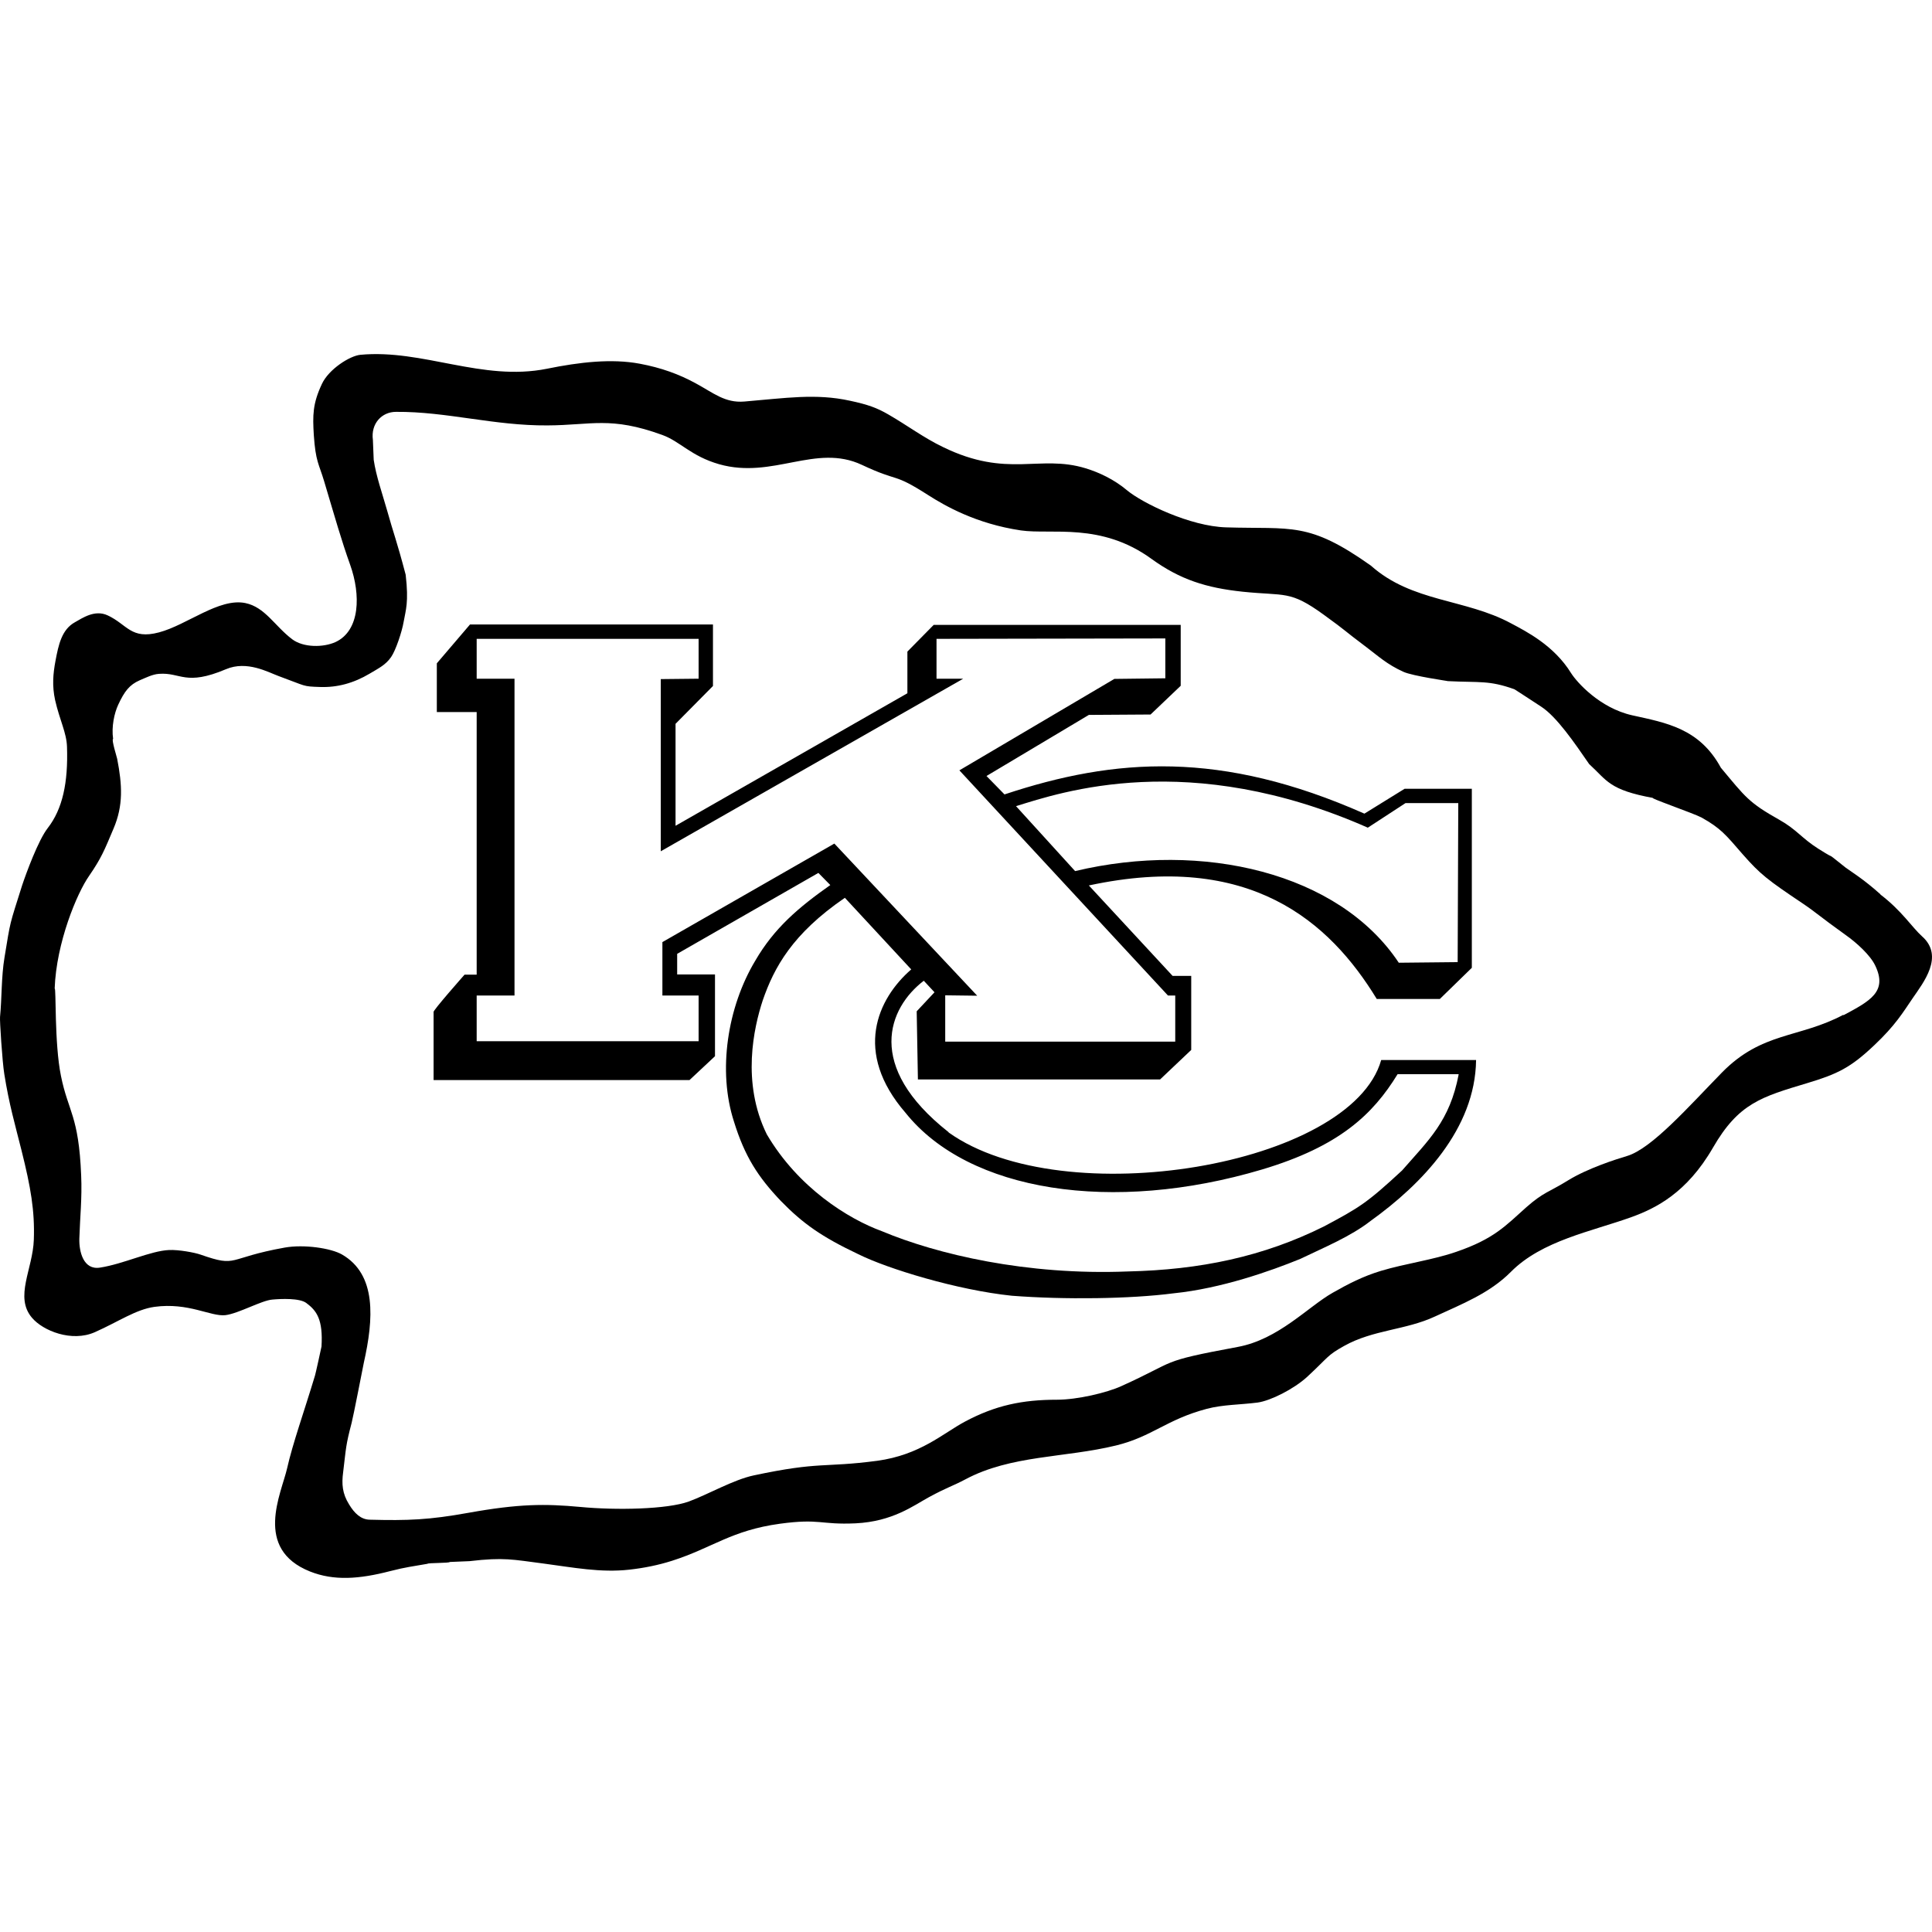
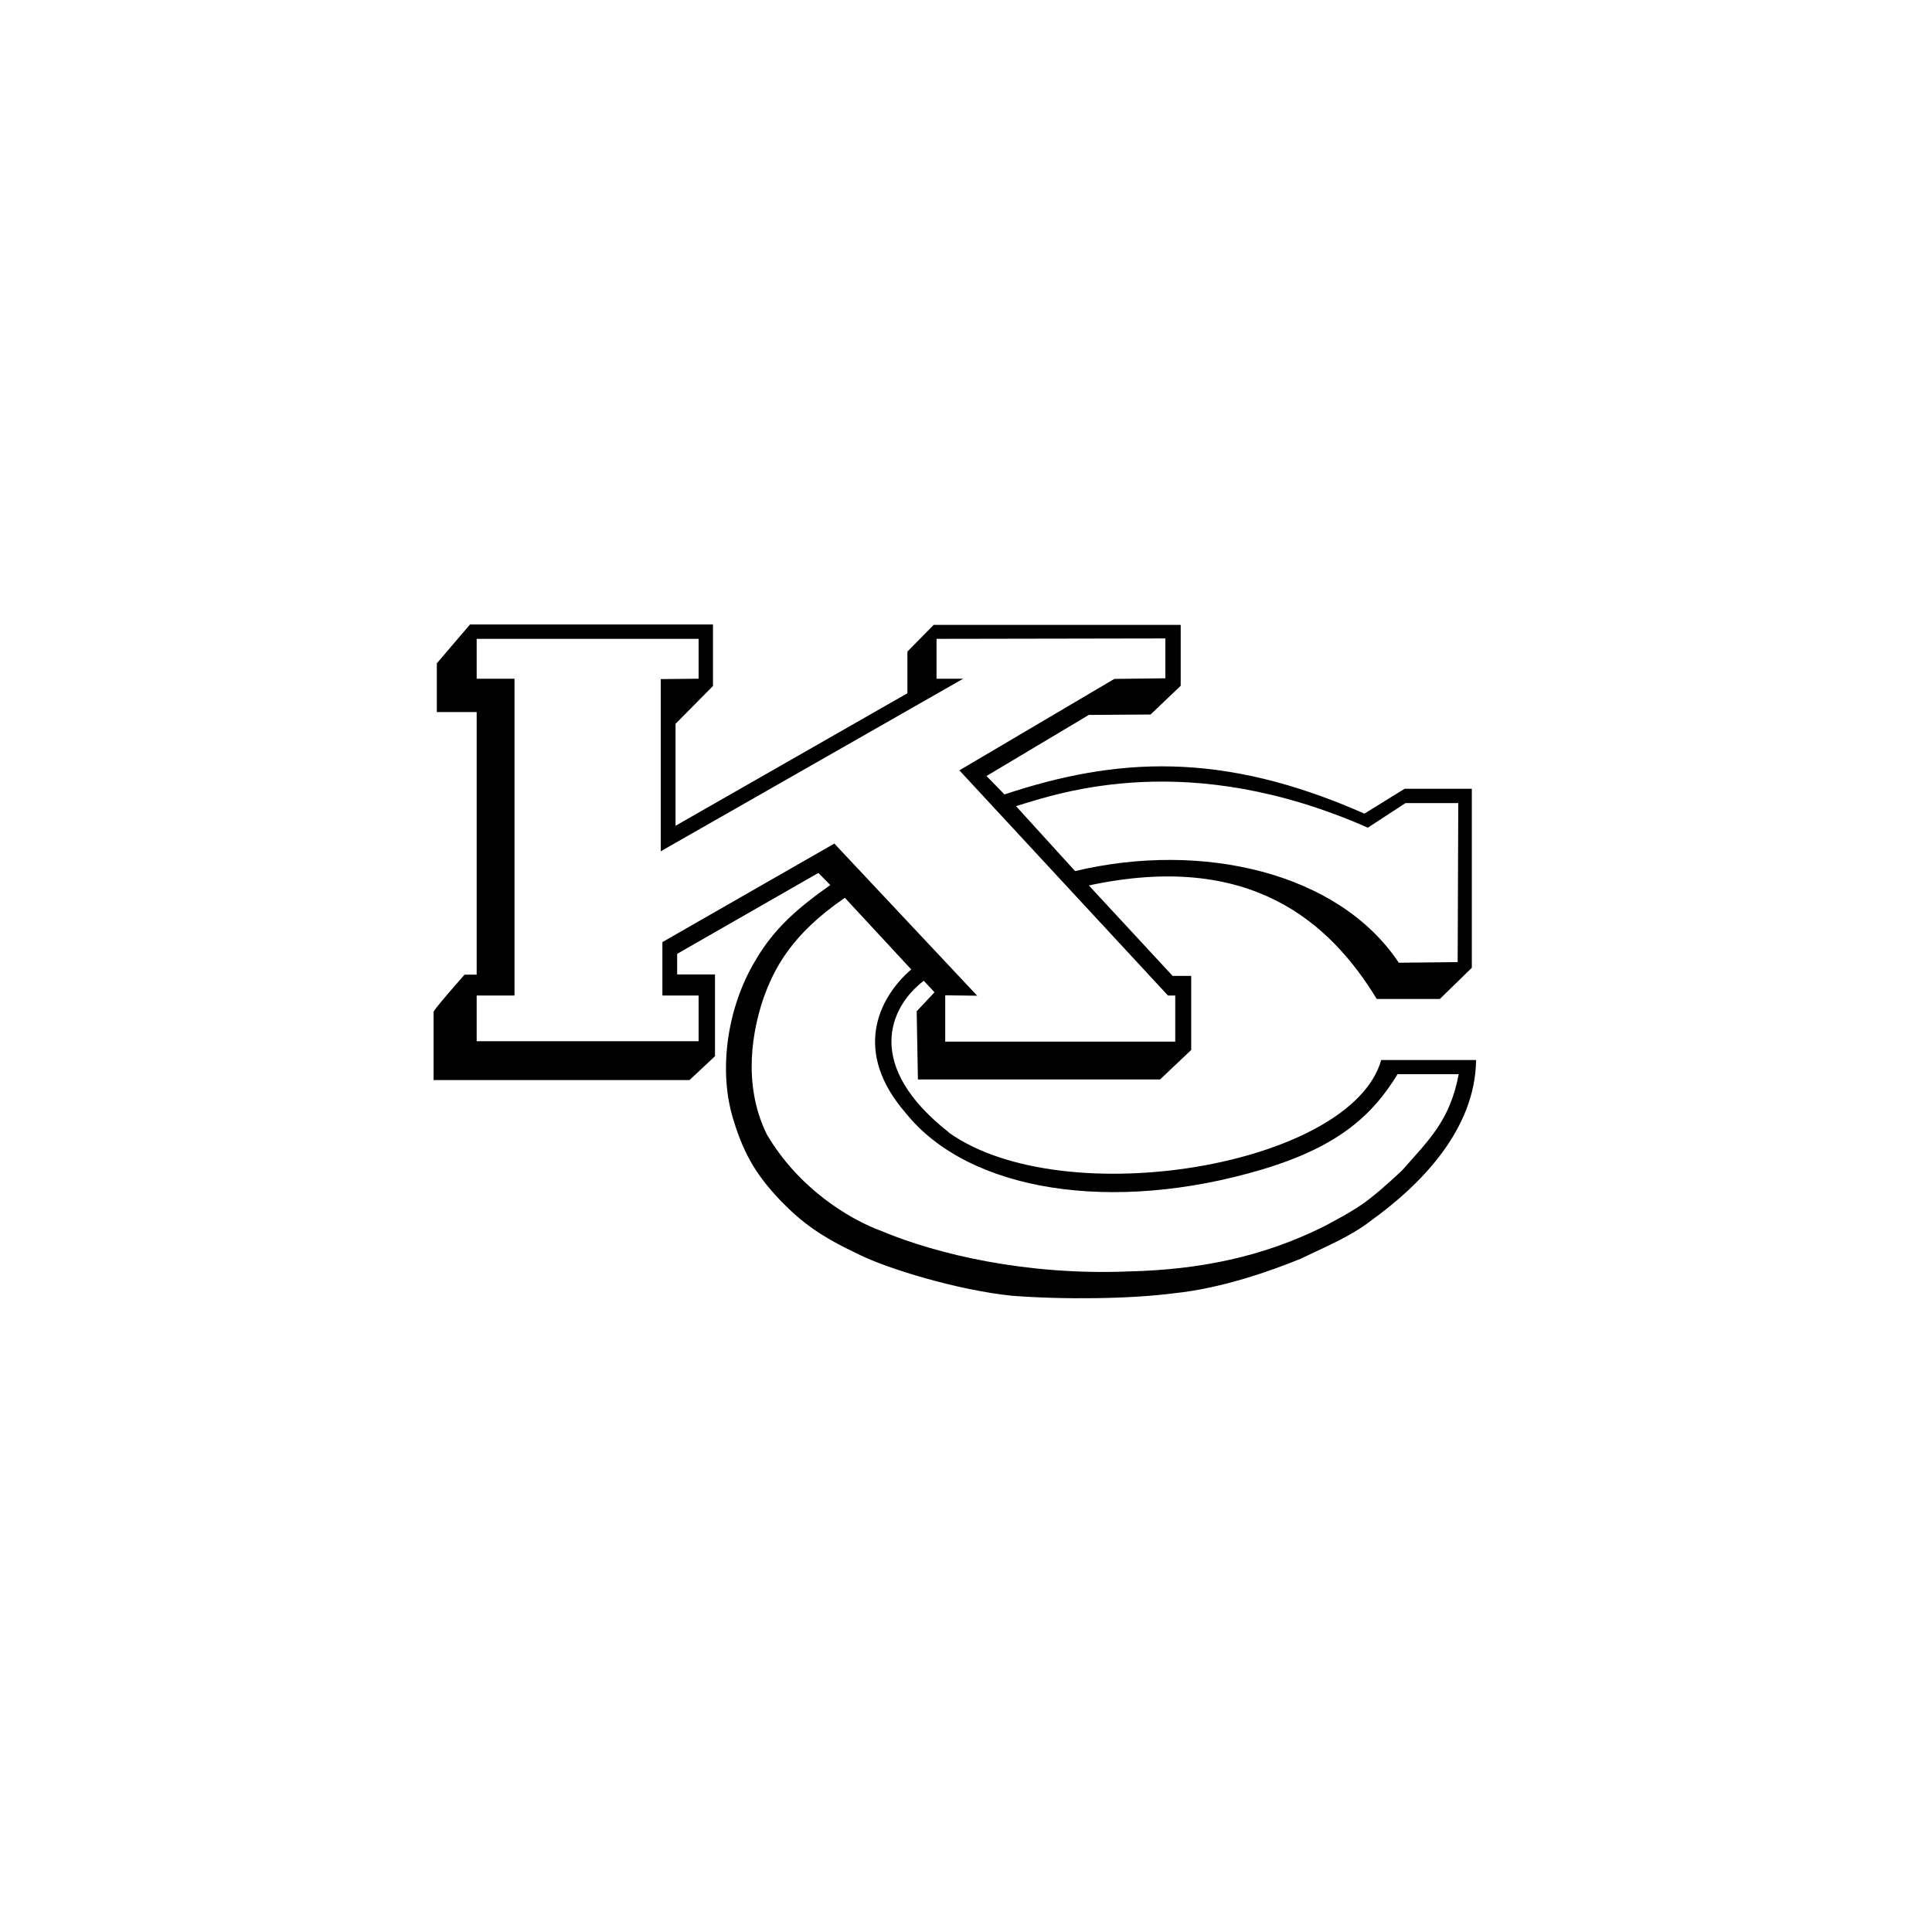
<svg xmlns="http://www.w3.org/2000/svg" width="200" height="200" viewBox="0 0 200 200" fill="none">
-   <path d="M194.646 92.563C192.95 91.034 191.547 90.175 191.065 89.819C188.51 87.809 190.667 89.4 188.217 87.851C186.499 86.761 185.997 85.882 184.217 84.877C181.012 83.076 180.698 82.531 178.143 79.474C175.923 75.39 172.468 74.824 168.97 74.049C165.599 73.295 163.232 70.615 162.646 69.693C160.866 66.803 157.975 65.358 156.447 64.541C151.693 61.965 146.185 62.363 141.912 58.552C135.441 53.965 133.745 54.803 126.938 54.593C123.19 54.489 118.268 52.08 116.676 50.761C115.336 49.63 113.765 48.897 112.383 48.478C107.587 47.012 104.32 49.546 97.618 46.279C95.65 45.337 93.891 44.017 91.964 42.907C90.77 42.216 89.849 41.881 87.985 41.483C84.445 40.708 81.346 41.211 77.053 41.567C75.042 41.735 73.848 40.667 71.984 39.661C70.288 38.74 68.466 38.07 66.225 37.651C63.314 37.106 60.005 37.483 56.612 38.174C49.911 39.515 43.775 36.122 37.303 36.729C36.214 36.834 34.036 38.216 33.324 39.745C32.361 41.797 32.361 42.991 32.486 45.044C32.675 47.808 33.01 47.996 33.555 49.819C34.727 53.735 35.314 55.85 36.256 58.489C37.345 61.547 37.303 65.274 34.727 66.468C33.471 67.034 31.418 67.054 30.246 66.175C28.424 64.793 27.439 62.845 25.387 62.426C22.664 61.882 19.376 64.688 16.465 65.463C13.554 66.238 13.177 64.646 11.146 63.704C9.806 63.075 8.507 63.997 7.753 64.416C6.392 65.17 6.057 66.74 5.743 68.416C5.491 69.756 5.387 70.992 5.701 72.458C6.182 74.573 6.894 75.85 6.936 77.316C7.062 81.023 6.476 83.746 4.947 85.714C3.962 86.971 2.706 90.406 2.287 91.662C0.947 95.913 1.114 95.18 0.465 99.118C0.13 101.128 0.193 103.39 0.004 105.275C-0.038 105.61 0.235 109.903 0.444 111.181C0.947 114.343 1.554 116.396 2.224 119.076C3.188 122.93 3.606 125.338 3.502 128.333C3.397 131.391 1.47 134.26 3.313 136.417C4.444 137.757 7.418 138.972 9.826 137.904C12.277 136.815 14.057 135.558 15.984 135.286C19.523 134.804 21.806 136.312 23.334 136.145C24.696 135.977 27.083 134.616 28.193 134.532C29.094 134.448 31.02 134.364 31.712 134.888C32.78 135.684 33.45 136.584 33.282 139.391C33.282 139.433 32.633 142.365 32.612 142.385C31.502 146.071 30.288 149.464 29.722 151.998C29.115 154.637 26.225 160.333 32.089 162.679C34.56 163.663 37.178 163.475 40.403 162.637C42.036 162.218 42.727 162.155 44.256 161.883C44.256 161.778 46.56 161.82 46.56 161.695L48.592 161.611C52.194 161.192 53.052 161.443 56.298 161.862C59.314 162.26 62.183 162.826 65.157 162.49C66.644 162.323 68.131 162.03 69.576 161.569C73.765 160.229 75.691 158.428 80.739 157.736C84.906 157.171 84.906 157.862 88.571 157.695C92.404 157.506 94.54 155.873 96.152 154.993C98.121 153.925 98.624 153.841 99.922 153.15C104.655 150.616 110.226 150.93 115.545 149.632C119.294 148.71 120.739 146.951 124.928 145.841C126.582 145.401 128.404 145.422 130.184 145.192C131.546 145.003 133.933 143.789 135.294 142.553C137.598 140.417 137.347 140.333 139.148 139.328C142.143 137.652 145.514 137.694 148.53 136.291C151.337 134.993 154.206 133.883 156.405 131.663C159.63 128.417 164.719 127.495 168.908 125.987C171.379 125.087 174.604 123.516 177.327 118.804C179.986 114.197 182.353 113.547 187.086 112.123C190.227 111.181 191.589 110.511 194.018 108.207C196.196 106.155 196.992 104.814 197.976 103.369C199.107 101.715 201.306 98.992 198.96 96.919C197.934 95.997 196.887 94.301 194.667 92.605L194.646 92.563ZM190.835 105.045C186.227 107.495 182.416 106.783 178.248 111.034C174.792 114.573 171.002 118.888 168.447 119.663C167.316 119.998 164.363 120.94 162.352 122.176C160.363 123.411 159.797 123.39 157.996 124.982C155.86 126.888 154.666 128.249 150.75 129.589C148.342 130.427 145.473 130.804 142.959 131.558C141.096 132.124 139.588 132.898 137.933 133.841C135.399 135.286 132.341 138.658 128.132 139.433C119.797 140.982 122.017 140.815 116.069 143.495C114.603 144.166 111.545 144.899 109.409 144.899C105.828 144.899 103.043 145.485 99.901 147.16C97.618 148.375 95.273 150.616 90.791 151.223C85.241 151.956 84.927 151.265 78.037 152.731C75.943 153.171 73.304 154.7 71.314 155.433C69.073 156.25 63.796 156.354 60.068 155.998C56.424 155.663 53.743 155.663 48.487 156.606C44.424 157.339 42.225 157.422 38.267 157.318C37.366 157.297 36.696 156.668 36.13 155.726C35.439 154.616 35.356 153.632 35.523 152.396C35.837 149.82 35.775 149.694 36.403 147.286C36.591 146.553 37.513 141.82 37.659 141.087C38.686 136.521 39 131.935 35.398 129.862C34.267 129.212 31.481 128.794 29.471 129.15C23.397 130.239 24.675 131.244 20.779 129.883C20.13 129.652 18.476 129.359 17.512 129.401C15.565 129.485 12.8 130.846 10.35 131.223C8.633 131.495 8.172 129.568 8.214 128.207C8.277 126.071 8.507 124.04 8.402 121.673C8.151 115.453 7.062 115.118 6.308 111.369C5.617 107.977 5.826 102.196 5.659 102.343C5.826 97.568 7.983 92.437 9.219 90.678C10.497 88.814 10.79 88.06 11.753 85.777C12.779 83.369 12.654 81.254 12.13 78.552C12.13 78.489 11.502 76.5 11.711 76.5C11.523 75.222 11.837 73.819 12.235 72.96C12.884 71.557 13.408 70.887 14.455 70.426C15.104 70.154 15.795 69.798 16.465 69.756C18.727 69.588 19.188 71.055 23.397 69.274C25.575 68.353 27.753 69.588 28.843 69.986C31.774 71.055 31.272 71.055 33.136 71.117C34.916 71.18 36.612 70.719 38.267 69.735C39.209 69.17 39.921 68.835 40.487 68.018C40.968 67.327 41.617 65.379 41.785 64.374C41.995 63.159 42.33 62.384 41.995 59.494C41.052 55.913 40.717 55.159 40.089 52.897C39.565 51.054 38.937 49.295 38.686 47.599C38.686 47.557 38.602 45.546 38.602 45.546C38.371 43.85 39.523 42.635 40.989 42.635C46.225 42.593 51.147 44.08 56.675 44.038C61.241 44.017 63.189 43.075 68.55 45.023C70.414 45.693 71.524 47.222 74.456 48.059C80.026 49.63 84.445 45.881 89.22 48.122C93.179 49.986 92.341 48.855 96.069 51.243C97.807 52.353 101.032 54.217 105.681 54.908C108.886 55.368 113.975 54.049 119.21 57.861C122.163 59.997 124.865 60.855 128.635 61.253C133.074 61.714 133.514 61.086 137.012 63.62C139.588 65.484 138.876 65.065 141.473 67.013C142.645 67.892 143.567 68.772 145.284 69.547C146.247 69.986 149.996 70.51 149.871 70.51C153.2 70.677 154.122 70.405 156.761 71.348C156.719 71.306 159.19 72.918 159.567 73.17C161.159 74.217 162.981 76.877 164.51 79.097C166.373 80.793 166.541 81.777 171.19 82.615C170.29 82.447 175.358 84.207 176.133 84.625C178.122 85.735 178.646 86.406 180.405 88.437C182.227 90.51 182.96 91.076 186.646 93.547C188.07 94.51 188.342 94.845 191.065 96.793C192.196 97.589 193.62 98.887 194.123 99.956C195.421 102.657 193.599 103.62 190.814 105.107L190.835 105.045Z" fill="black" />
  <path d="M98.184 117.191C89.514 110.364 91.964 104.332 95.629 101.526L96.739 102.72L94.896 104.689L95.022 111.746H120.09L123.315 108.689V101.024H121.388L112.718 91.662C129.389 88.081 137.64 95.411 142.52 103.411H149.054L152.363 100.186V81.651H145.41L141.242 84.228C126.436 77.672 115.462 78.426 103.985 82.238L102.121 80.332L112.718 74.007L119.106 73.966L122.226 70.992V64.688H96.655L93.933 67.452V71.766L69.932 85.484V74.929L73.806 71.013V64.646H48.654L45.22 68.667V73.714H49.345V100.898H48.089C48.089 100.898 44.717 104.709 44.885 104.772V111.809H71.377L74.016 109.338V100.877H70.1V98.741L84.718 90.364L85.953 91.62C82.686 93.924 80.152 96.06 78.184 99.453C75.314 104.228 74.267 110.846 75.985 116.123C77.094 119.704 78.456 121.82 80.822 124.312C83.126 126.678 85.074 128.04 88.823 129.82C91.88 131.349 99.105 133.548 104.739 134.134C110.184 134.553 116.99 134.469 121.493 133.883C126.436 133.38 131.525 131.579 134.603 130.322C137.075 129.129 139.797 128.019 141.891 126.385C147.169 122.595 152.719 116.877 152.803 109.736H142.98C139.881 120.71 110.1 125.715 98.205 117.233L98.184 117.191ZM141.577 85.693L145.494 83.138H150.96L150.897 99.599L144.802 99.662C138.603 90.322 124.467 87.034 111.294 90.175L105.179 83.453C109.849 82.007 123.043 77.505 141.577 85.672V85.693ZM68.571 97.505V103.055H72.32V107.788H49.345V103.055H53.262V70.259H49.345V66.133H72.32V70.259L68.403 70.3V88.123L99.713 70.259H96.948V66.133L120.635 66.091V70.217L115.357 70.28L99.315 79.746L120.907 103.055H121.661V107.83H97.849V103.034L101.158 103.076L86.372 87.327L68.571 97.526V97.505ZM151.001 111.223C150.08 116.06 147.881 118.029 145.138 121.17C141.473 124.563 140.719 125.003 137.075 126.951C130.771 130.092 124.237 131.453 116.739 131.621C106.268 132.04 96.99 129.841 91.294 127.453C87.796 126.176 82.623 122.951 79.377 117.422C76.739 112.06 78.037 106.364 78.958 103.558C80.131 100.165 82.016 96.667 87.461 92.94L94.33 100.353C90.833 103.39 88.299 108.919 93.744 115.202C100.278 123.369 115.168 125.673 130.645 121.066C138.645 118.678 142.122 115.369 144.677 111.202H150.981L151.001 111.223Z" fill="black" />
</svg>